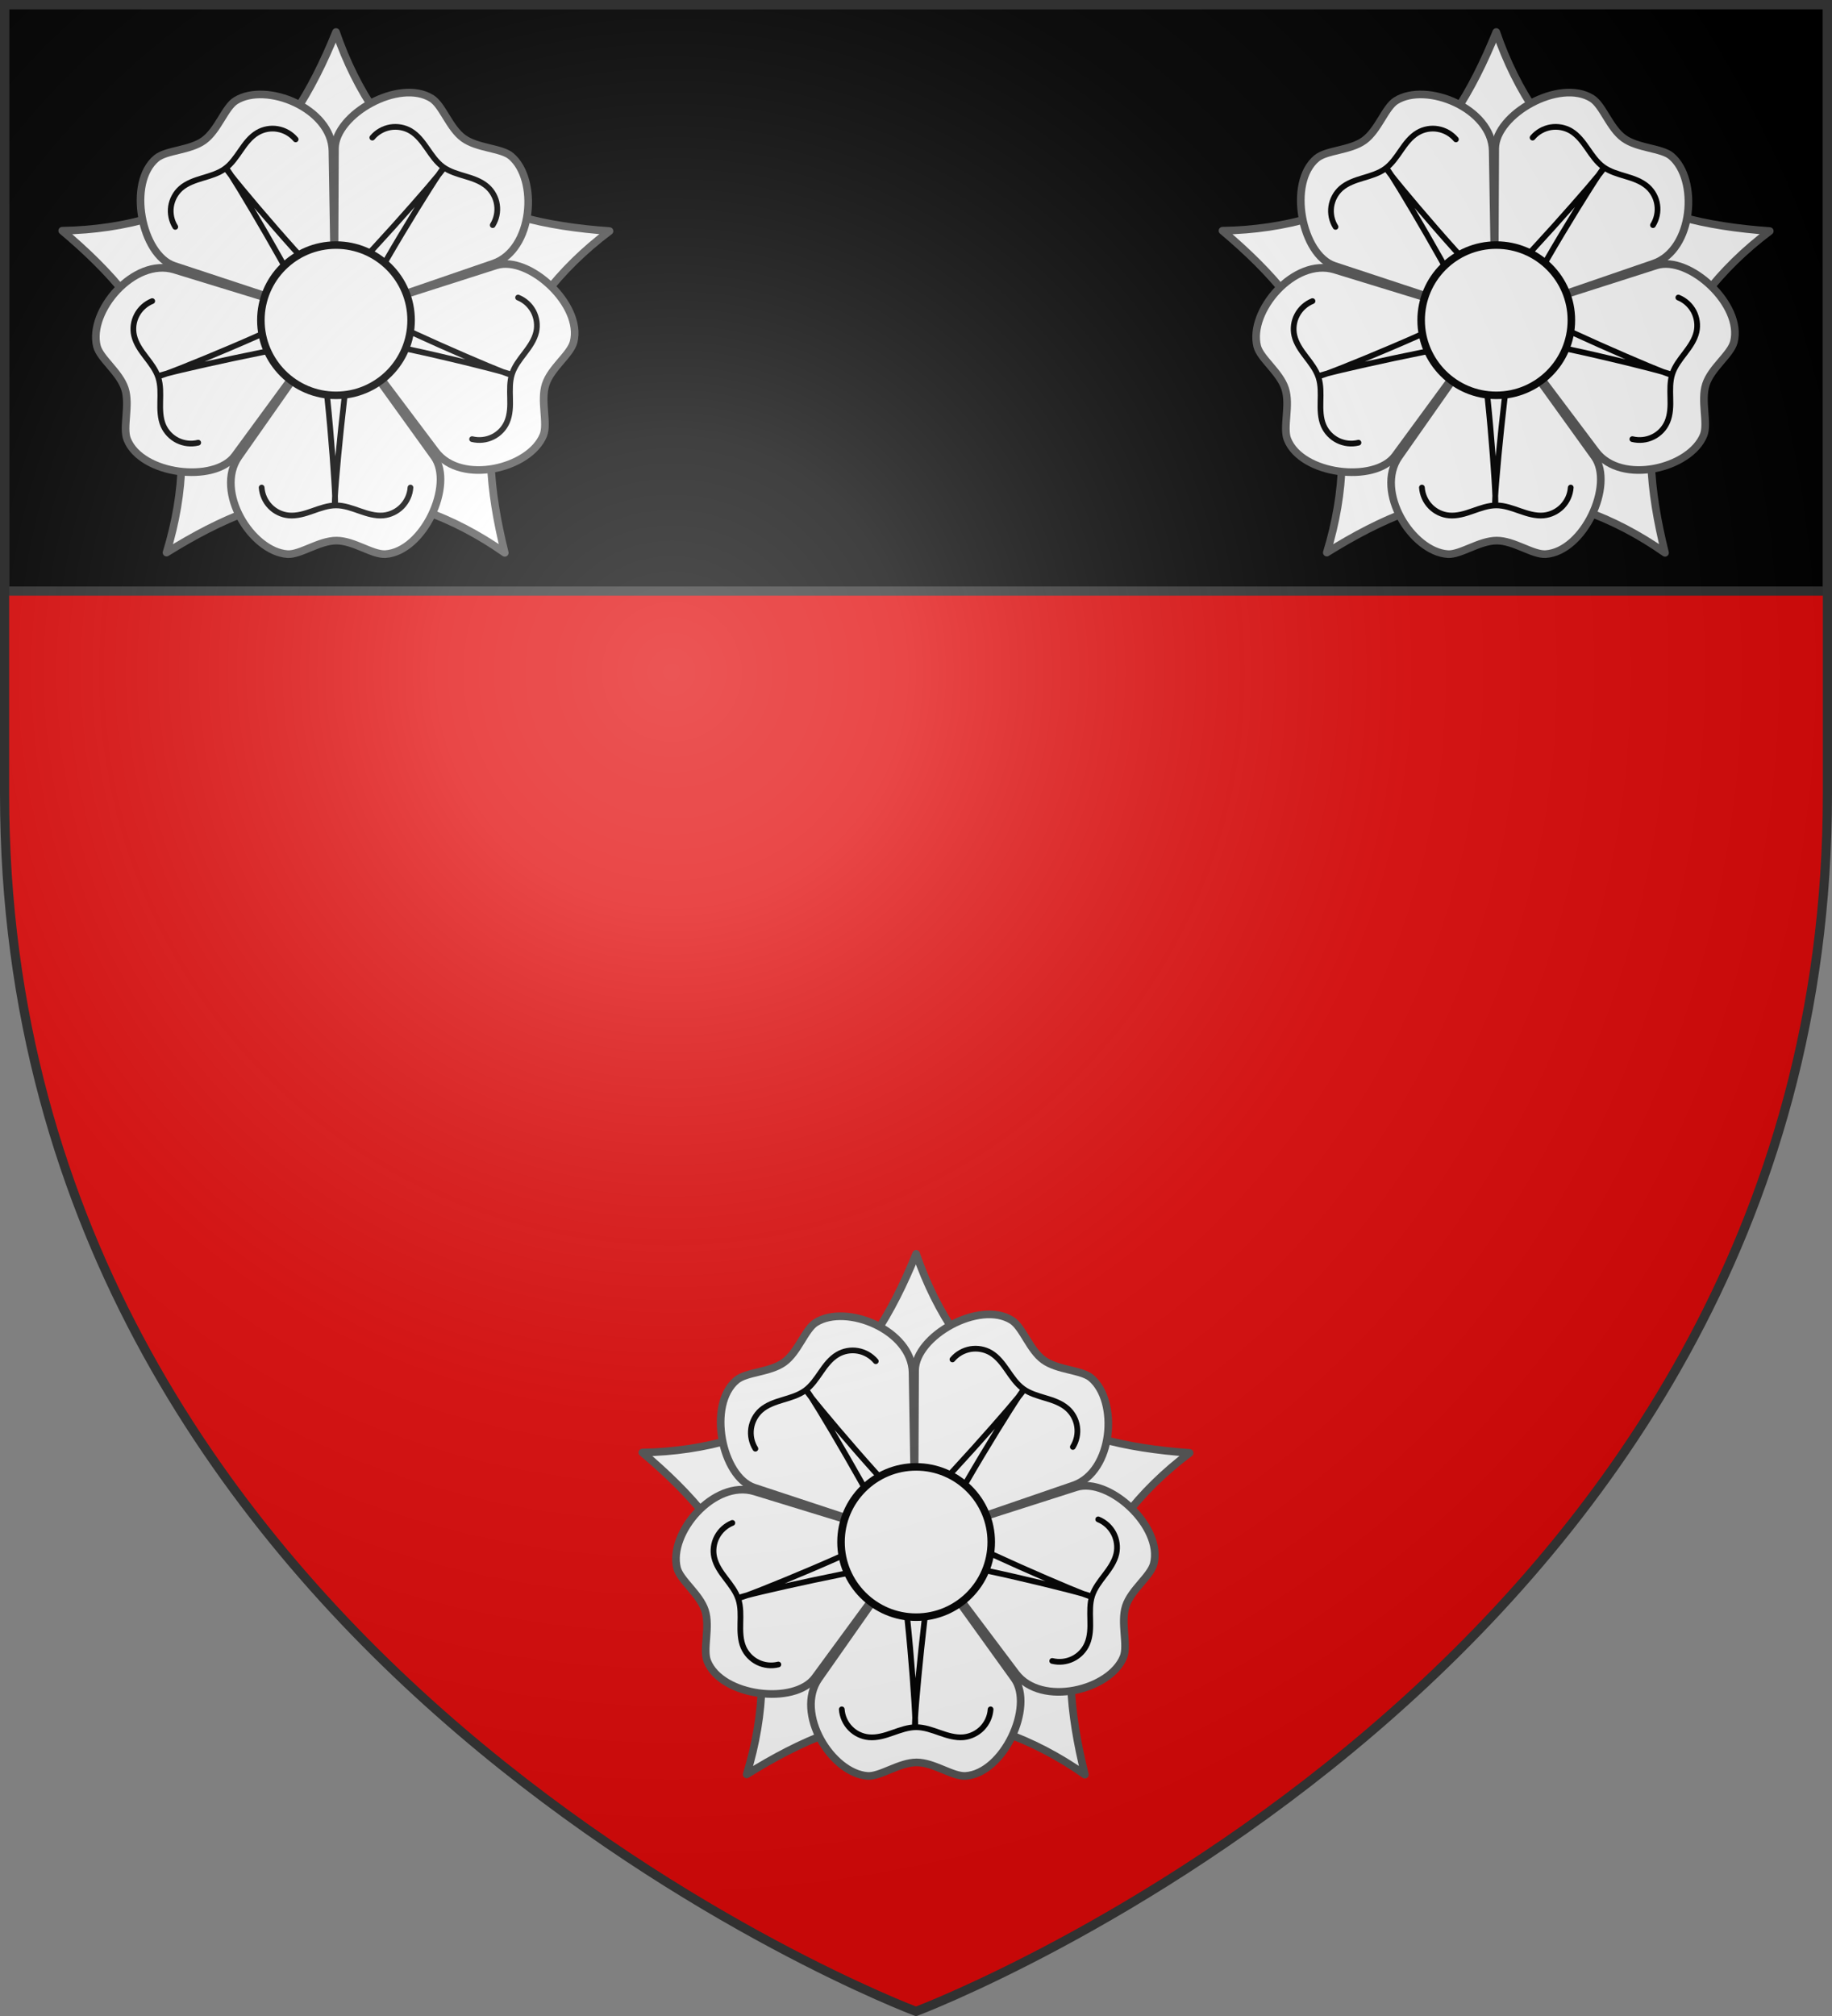
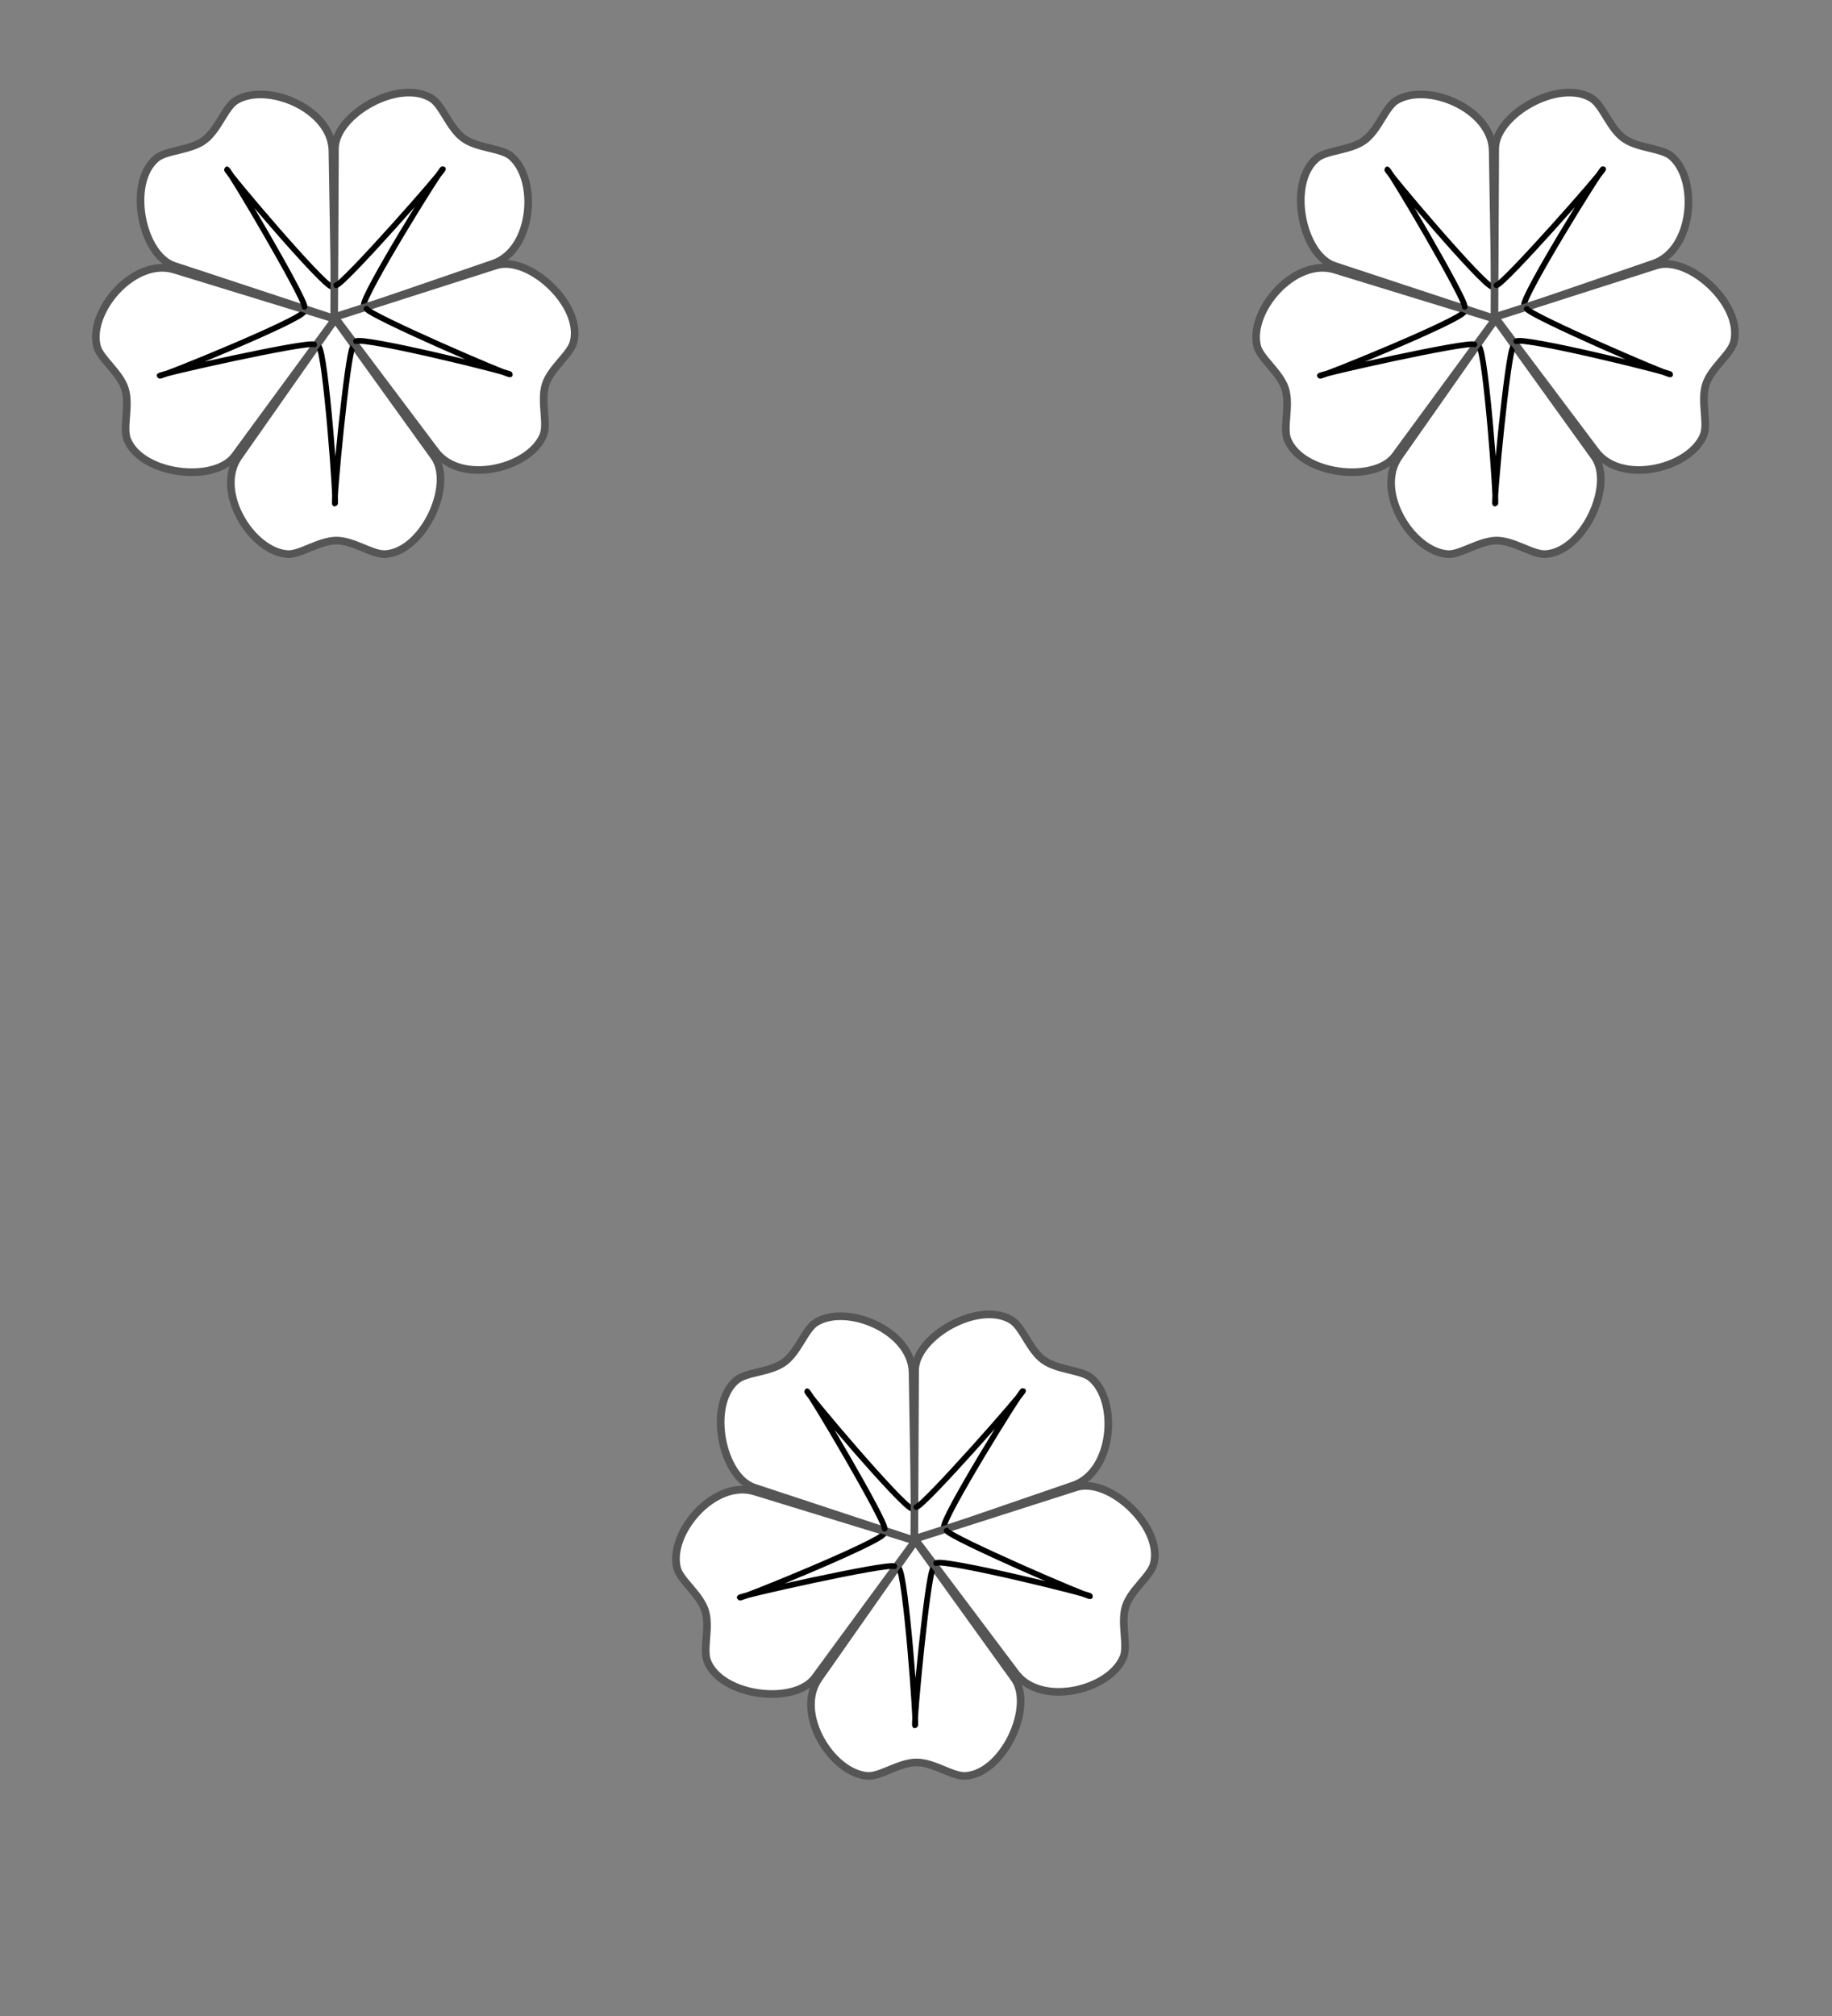
<svg xmlns="http://www.w3.org/2000/svg" xmlns:xlink="http://www.w3.org/1999/xlink" width="600" height="660" version="1.0">
  <rect width="100%" height="100%" fill="#808080" stroke="none" />
  <defs>
    <radialGradient id="e" cx="-80" cy="-80" r="405" gradientUnits="userSpaceOnUse">
      <stop offset="0" style="stop-color:#fff;stop-opacity:.31" />
      <stop offset=".19" style="stop-color:#fff;stop-opacity:.25" />
      <stop offset=".6" style="stop-color:#6b6b6b;stop-opacity:.125" />
      <stop offset="1" style="stop-color:#000;stop-opacity:.125" />
    </radialGradient>
-     <path id="a" d="M-298.5-298.5h597V-40C298.5 246.31 0 358.5 0 358.5S-298.5 246.31-298.5-40z" />
  </defs>
  <g transform="translate(300 300)">
    <use xlink:href="#a" width="600" height="660" style="fill:#e20909" />
-     <path d="M-298.5-298.5h597v192h-597z" style="opacity:1;fill:#000;fill-opacity:1;stroke:#313131;stroke-width:3;stroke-linecap:butt;stroke-linejoin:round;stroke-miterlimit:4;stroke-dasharray:none;stroke-opacity:1" />
  </g>
  <g transform="translate(300 300)">
    <g id="d" transform="matrix(6.25 0 0 -6.25 -2968.709 3523.212)">
      <g transform="translate(-50)">
-         <path id="b" d="M430.324 538.473c-2.457 1.753-4.253 4.447-5.324 7.564-1.266-3.117-2.834-5.779-5.324-7.564" style="fill:#fff;stroke:#555;stroke-width:.4;stroke-linejoin:round;stroke-miterlimit:4;stroke-dasharray:none;stroke-opacity:1" transform="translate(100)" />
        <use xlink:href="#b" width="29.138" height="27.773" transform="rotate(-72 524.99 530.96)" />
        <use xlink:href="#b" width="29.138" height="27.773" transform="rotate(-144 524.99 530.96)" />
        <use xlink:href="#b" width="29.138" height="27.773" transform="rotate(144 524.99 530.96)" />
        <use xlink:href="#b" width="29.138" height="27.773" transform="rotate(72 524.99 530.96)" />
      </g>
      <g id="c">
        <path d="m474.925 530.96-5.032-7.174c-1.266-1.818.682-4.967 2.565-5.097.666-.042 1.656.708 2.565.708s1.883-.747 2.564-.708c2.003.13 3.604 3.636 2.565 5.097l-5.162 7.175" style="fill:#fff;stroke:#555;stroke-width:.4;stroke-linecap:round;stroke-miterlimit:4;stroke-dasharray:none;stroke-opacity:1" />
-         <path d="M471.104 522.176c.026-.37.185-.727.445-.993.257-.267.61-.435.974-.468.422-.039.844.09 1.247.234.402.14.811.292 1.233.292s.838-.153 1.234-.292c.402-.14.824-.273 1.246-.234.367.036.715.205.974.468.257.266.42.616.445.993" style="fill:none;stroke:#000;stroke-width:.3;stroke-linecap:round;stroke-miterlimit:4;stroke-dasharray:none" />
        <path d="M474.1 529.545c.358-.292.942-8.213.845-8.213-.098 0 .65 7.889.941 8.213" style="fill:none;stroke:#000;stroke-width:.3;stroke-linecap:round;stroke-miterlimit:4;stroke-dasharray:none" />
      </g>
      <use xlink:href="#c" width="29.138" height="27.773" transform="rotate(-72 474.958 531.005)" />
      <use xlink:href="#c" width="29.138" height="27.773" transform="rotate(-144 474.958 531.005)" />
      <use xlink:href="#c" width="29.138" height="27.773" transform="rotate(144 474.925 531.016)" />
      <use xlink:href="#c" width="29.138" height="27.773" transform="rotate(72 474.873 531.033)" />
-       <circle r="123" style="fill:#fff;stroke:#000;stroke-width:12.321;stroke-miterlimit:4;stroke-dasharray:none" transform="matrix(.032 0 0 .032 475 530.941)" />
    </g>
    <use xlink:href="#d" width="600" height="660" transform="translate(-190 -400)" />
    <use xlink:href="#d" width="600" height="660" transform="translate(190 -400)" />
  </g>
  <use xlink:href="#a" width="600" height="660" style="fill:url(#e)" transform="translate(300 300)" />
  <use xlink:href="#a" width="600" height="660" style="fill:none;stroke:#313131;stroke-width:3;stroke-opacity:1" transform="translate(300 300)" />
</svg>